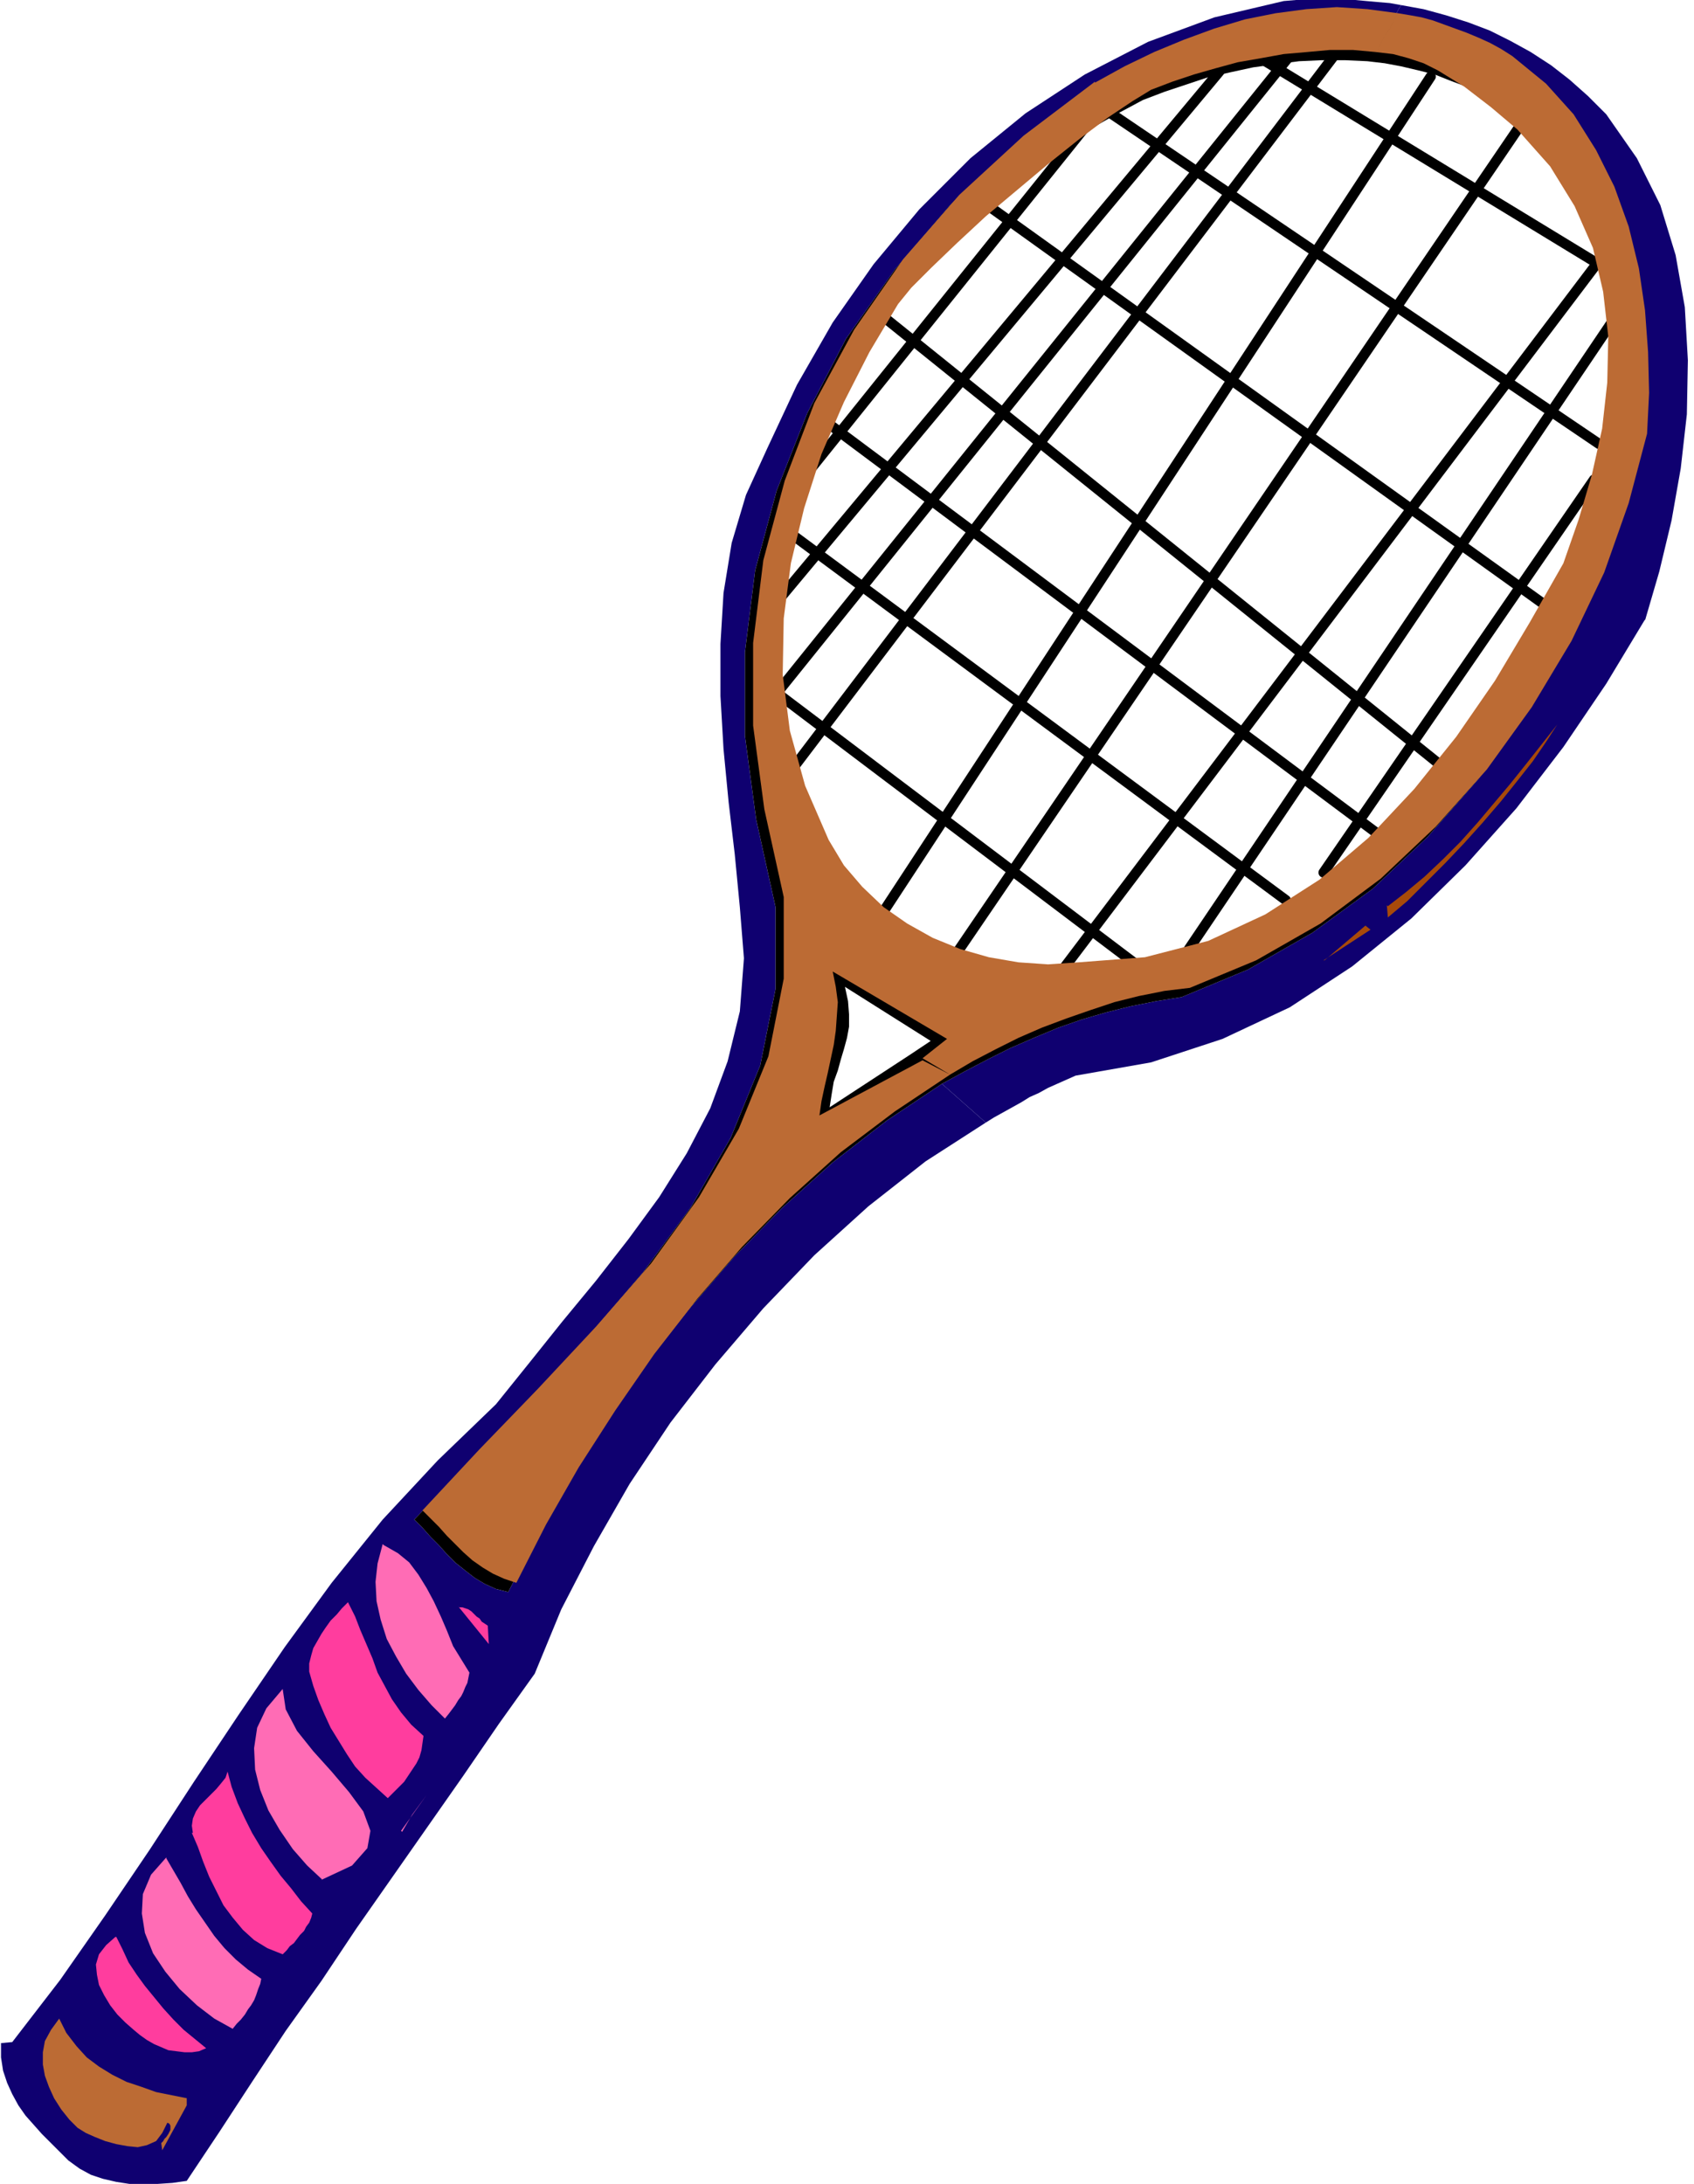
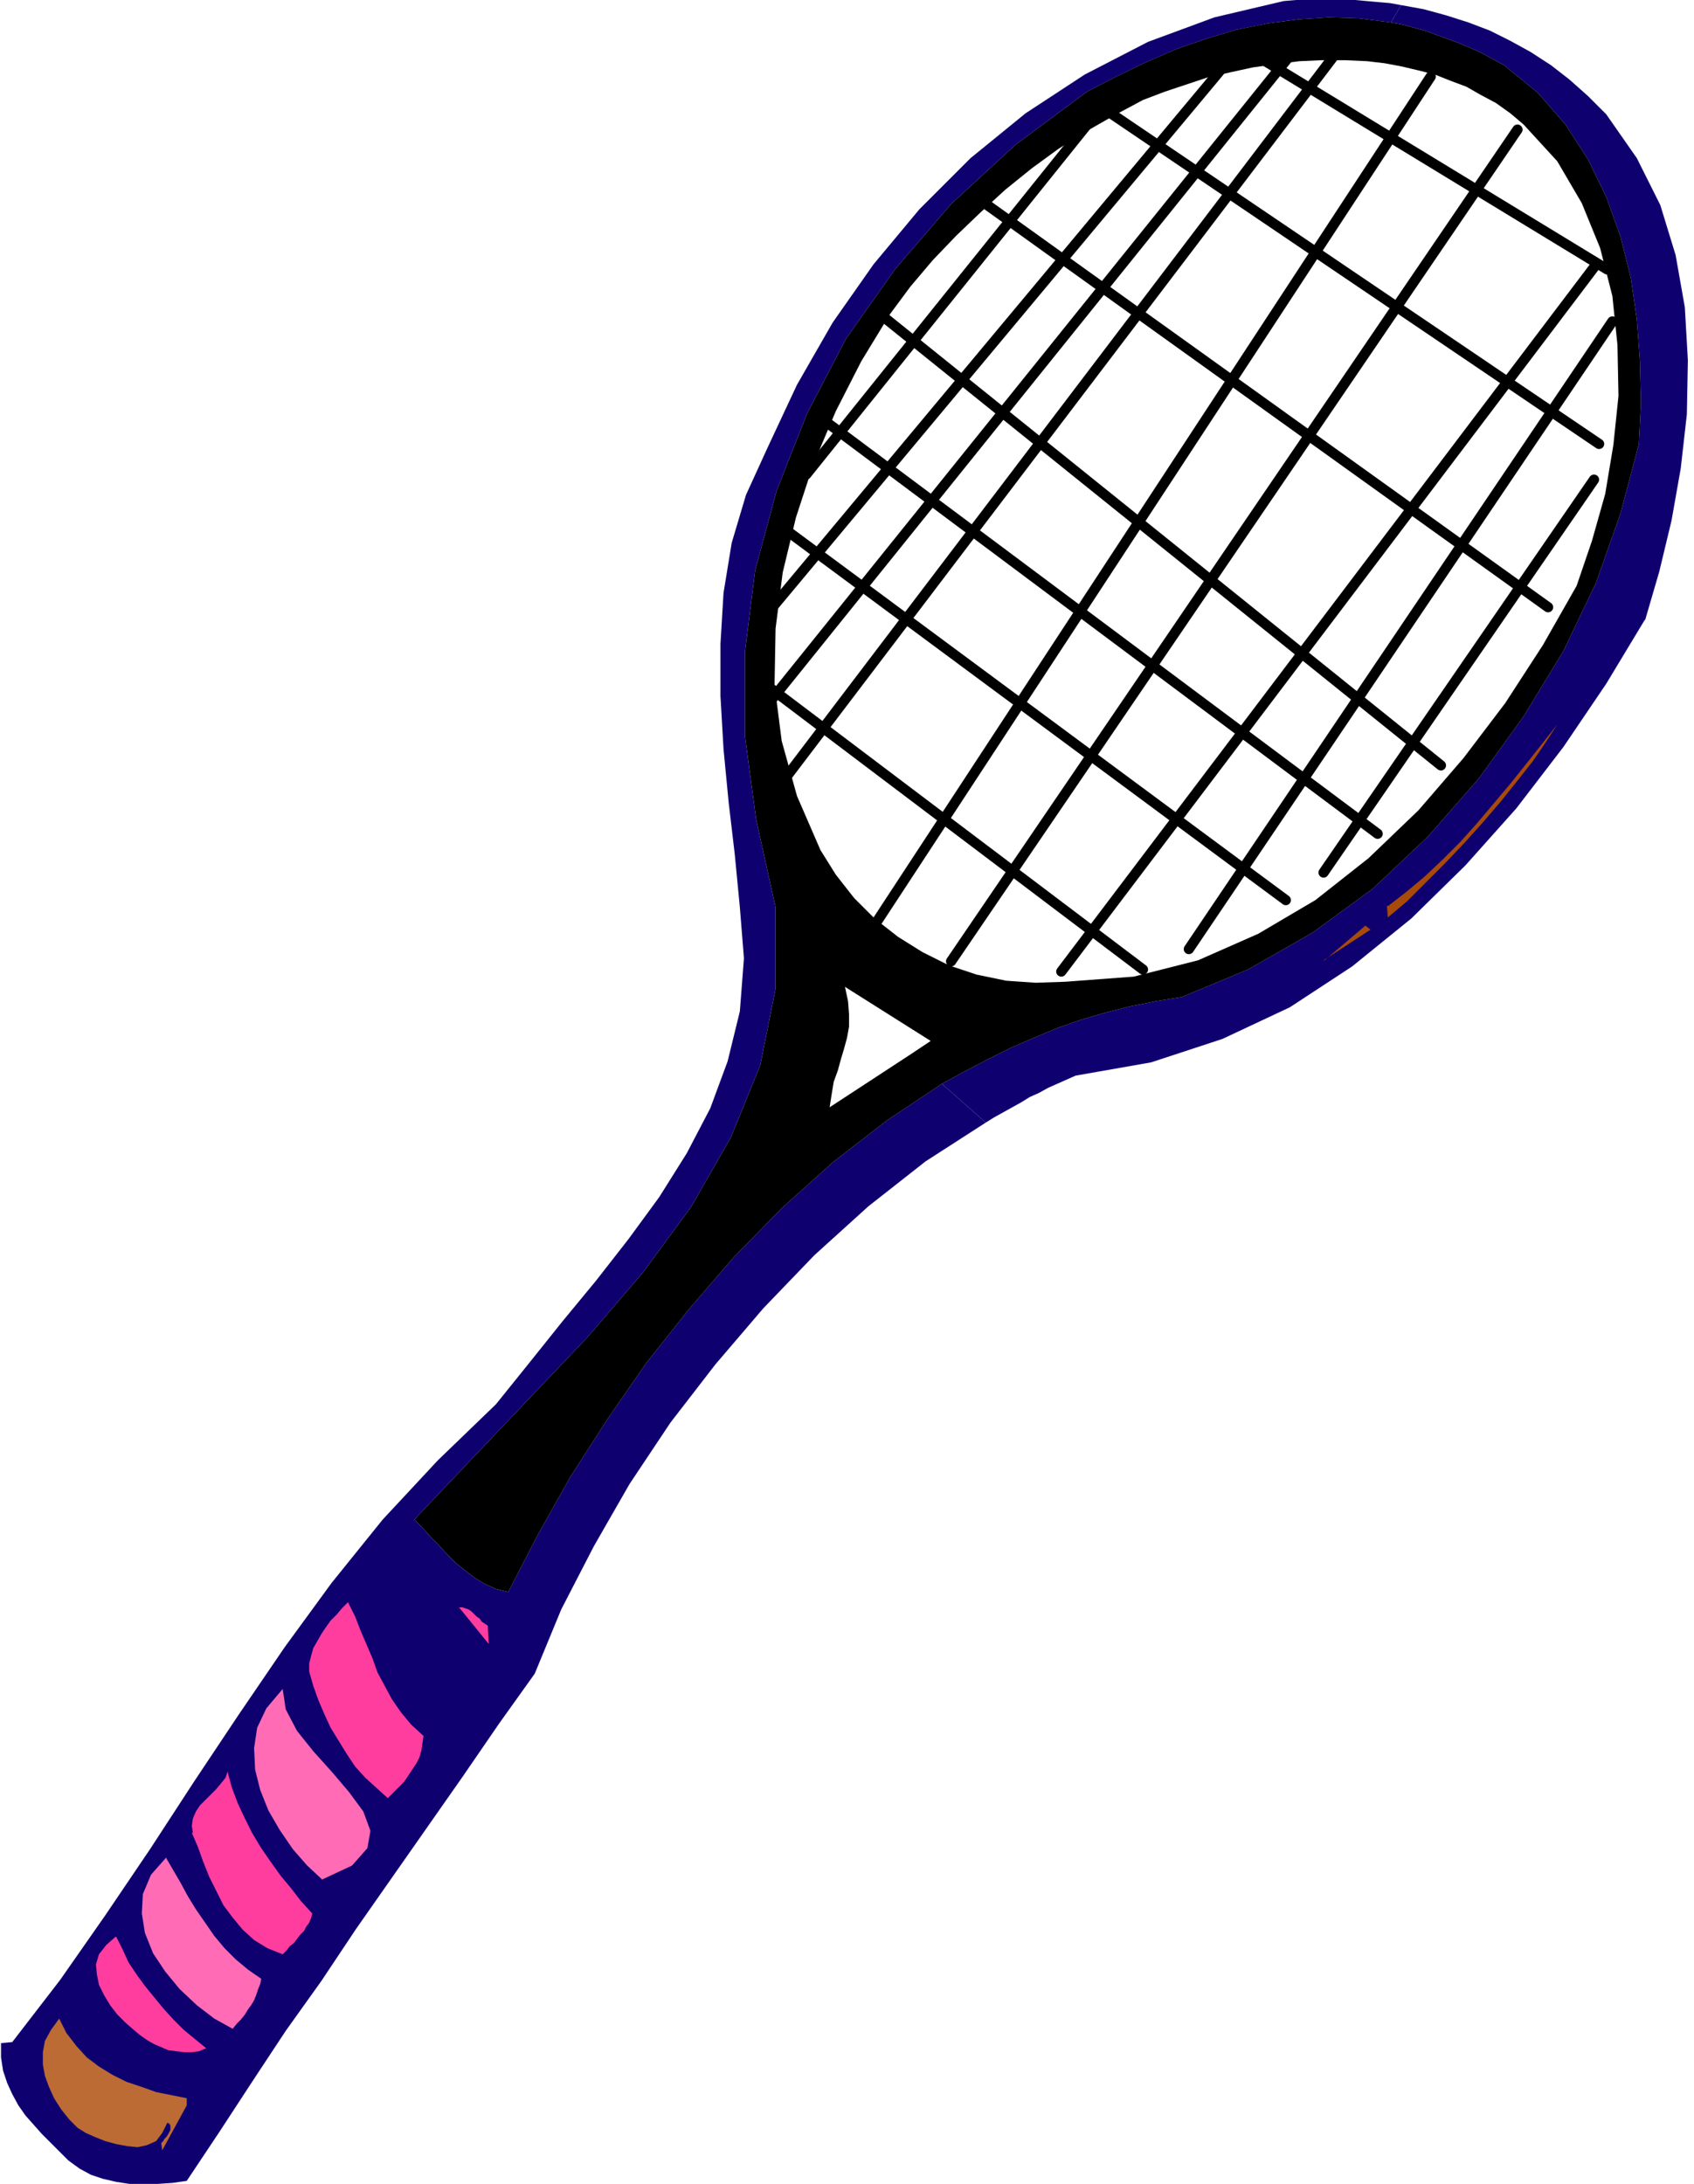
<svg xmlns="http://www.w3.org/2000/svg" fill-rule="evenodd" height="285.333" preserveAspectRatio="none" stroke-linecap="round" viewBox="0 0 1660 2140" width="221.333">
  <style>.pen1{stroke:none}.brush2{fill:#0f0070}.brush3{fill:#bc6b34}.brush4{fill:#ff3d9e}.brush5{fill:#ff6cb5}</style>
  <path class="pen1 brush2" fill-rule="nonzero" d="m923 1062 43 38-59 38-56 44-53 48-50 52-47 55-44 57-40 60-35 61-32 62-26 63-35 49-35 51-35 50-35 50-35 50-34 51-35 49-33 50-32 49-32 48-14 2-15 1-14 1-13-1-13-2-13-3-12-4-11-6-11-8-10-10-8-8-8-8-8-9-8-9-7-10-6-11-5-11-4-12-2-13v-14l11-1 47-61 44-63 44-65 43-66 44-66 45-66 46-63 50-62 54-58 57-55 33-41 32-40 33-40 32-41 30-41 27-43 23-44 17-46 12-49 4-52-4-50-5-52-6-51-5-52-3-52v-51l3-50 8-49 14-47 21-46 29-62 35-61 40-57 45-54 50-50 54-44 58-38 62-32 65-24 68-16 12-1h58l11 1 11 1 12 1 11 2-1 2-1 1-1 2-1 2-1 2-1 1-1 2-1 2-1 1-1 2-31-4-30-1-30 2-30 4-30 6-30 9-29 10-30 13-29 14-29 15-70 52-63 58-55 64-48 68-38 73-30 76-21 78-10 80v82l11 82 19 86v80l-15 75-29 71-39 68-47 64-54 63-57 60-57 60-56 59 8 8 8 9 8 8 8 9 8 8 10 8 9 7 10 6 11 5 12 3 29-56 32-57 36-56 38-55 42-53 44-51 47-48 50-45 53-41 54-36z" />
  <path class="pen1 brush2" fill-rule="nonzero" d="M158 2107v-7l2-2 1-2 2-2 2-3 1-2 1-2v-4l-1-2-2-1-5 10-6 8-9 4-9 2-10-1-11-2-11-3-10-4-9-4-8-5-8-8-8-10-7-11-5-11-4-11-2-11v-12l2-11 6-11 8-11 7 14 10 13 10 11 12 9 13 8 14 7 15 5 14 5 15 3 15 3v7l-24 44zm-27-118-8-7-8-8-7-9-6-10-5-10-2-10-1-10 3-10 7-9 10-8 6 12 6 13 8 12 8 11 9 11 9 11 10 11 10 10 11 9 11 9-7 3-7 1h-7l-8-1-8-1-7-3-7-3-7-4-7-5-6-5zm96-2-17-9-17-13-17-16-14-17-12-18-8-20-3-19 1-19 8-19 15-16 7 12 7 12 7 13 8 13 9 13 9 13 10 12 11 11 12 10 13 9-1 5-2 5-2 6-2 5-3 5-3 4-3 5-4 5-4 4-4 5zm50-73-15-5-13-8-11-10-10-12-9-12-7-14-7-14-6-15-5-14-5-14-1-7 1-7 3-7 4-6 5-5 6-6 5-5 5-6 4-5 2-6 4 15 6 16 7 15 7 14 9 15 9 13 10 14 10 12 10 13 11 12-1 4-2 5-3 4-2 4-4 4-3 4-3 4-4 3-3 4-4 4zm42-14 25-32-25 33zm-4-58-14-14-14-16-13-19-11-19-8-20-5-20-1-21 3-20 9-19 16-19 3 20 11 21 16 20 18 20 17 20 14 19 7 19-3 17-15 17-29 14zm65-81-11-9-11-10-10-11-8-12-8-13-8-13-6-13-6-14-5-14-4-14v-8l2-8 2-7 4-7 4-7 4-6 5-7 6-6 5-6 6-6 7 14 5 13 6 14 6 14 5 14 7 13 7 13 9 13 10 12 12 11-1 7-1 7-2 7-3 6-4 6-4 6-4 6-5 5-5 5-6 6zm13 33 11-16 14-19-24 36zm43-111-13-12-13-15-12-16-10-17-9-17-6-19-4-18-1-19 2-18 6-18 14 8 11 9 9 12 8 13 7 13 7 15 6 14 6 15 8 13 8 13-1 5-1 5-2 4-2 5-2 4-3 4-3 5-3 4-3 4-4 5zm13-109 4 1 3 1 3 1 3 2 2 2 3 3 3 2 2 3 3 2 3 2 1 18-29-36zm168-162-63 102 63-101zm995-805-38 63-42 62-46 60-50 56-53 52-58 47-61 40-66 31-70 23-74 13-9 4-9 4-9 4-9 5-9 4-8 5-9 5-9 5-9 5-8 5-43-38 22-12 23-12 22-11 23-10 24-10 23-8 24-7 24-6 25-5 25-4 65-27 63-36 59-43 54-51 50-57 44-61 39-64 32-67 24-68 18-68 2-40-1-41-3-41-6-41-10-40-14-39-18-37-22-34-27-31-33-27-11-6-11-6-11-5-12-5-11-4-11-4-11-4-11-3-11-3-11-2 1-2 1-1 1-2 1-2 1-1 1-2 1-2 1-2 1-1 1-2 22 4 22 6 22 7 21 8 20 10 20 11 20 13 18 14 18 16 18 18 30 43 23 46 15 49 9 51 3 52-1 53-6 53-9 51-12 50-14 48z" />
  <path class="pen1 brush2" fill-rule="nonzero" d="m1297 941 41-34 5 4-45 30zm229-231-15 19-15 19-16 20-16 19-16 19-17 19-17 17-18 17-18 15-18 14v11l19-16 18-18 19-19 19-20 18-20 18-21 16-20 15-19 13-19 11-17z" />
  <path class="pen1 brush3" fill-rule="nonzero" d="m58 1978-8 11-6 11-2 11v12l2 11 4 11 5 11 7 11 8 10 8 8 8 5 9 4 10 4 11 3 11 2 10 1 9-2 9-4 6-8 5-10 2 1 1 2v4l-1 2-1 2-2 3-2 2-1 2-2 2 1 7 24-44v-7l-15-3-15-3-14-5-15-5-14-7-13-8-12-9-10-11-10-13-7-14z" />
  <path class="pen1 brush4" fill-rule="nonzero" d="m113 1898-9 8-7 9-3 10 1 10 2 10 5 10 6 10 7 9 8 8 8 7 6 5 7 5 7 4 7 3 7 3 8 1 8 1h7l7-1 7-3-11-9-11-9-10-10-10-11-9-11-9-11-8-11-8-12-6-13-6-12z" />
  <path class="pen1 brush5" fill-rule="nonzero" d="m163 1820-15 17-8 19-1 19 3 19 8 20 12 18 14 17 17 16 17 13 18 10 4-5 4-4 4-5 3-5 3-4 3-5 2-5 2-6 2-5 1-5-13-9-12-10-11-11-10-12-9-13-9-13-8-13-7-13-7-12-7-12z" />
  <path class="pen1 brush4" fill-rule="nonzero" d="m188 1796 6 14 5 14 6 15 7 14 7 14 9 12 10 12 11 10 13 8 15 6 4-4 3-4 4-3 3-4 3-4 4-4 2-4 3-4 2-5 1-4-11-12-10-13-10-12-10-14-9-13-9-15-7-14-7-15-6-16-4-15-2 6-4 5-5 6-5 5-6 6-5 5-4 6-3 7-1 7 1 7z" />
  <path class="pen1 brush5" fill-rule="nonzero" d="m315 1842 30-14 15-17 3-17-7-19-14-19-17-20-18-20-16-20-11-21-3-20-16 19-9 19-3 20 1 21 5 20 8 20 11 19 13 19 14 16 15 14z" />
  <path class="pen1 brush4" fill-rule="nonzero" d="m341 1570-6 6-5 6-6 6-5 7-4 6-4 7-4 7-2 7-2 8v8l4 14 5 14 6 14 6 13 8 13 8 13 8 12 10 11 11 10 11 10 6-6 5-5 5-5 4-6 4-6 4-6 3-6 2-7 1-7 1-7-12-11-10-12-9-13-7-13-7-13-5-14-6-14-6-14-5-13-7-14z" />
-   <path class="pen1 brush5" fill-rule="nonzero" d="m375 1513-5 19-2 18 1 19 4 18 6 19 9 17 10 17 12 16 13 15 13 13 4-5 3-4 3-4 3-5 3-4 2-4 2-5 2-4 1-5 1-5-8-13-8-13-6-15-6-14-7-15-7-13-8-13-9-12-11-9-14-8zm18 281 25-35-14 19-10 17z" />
  <path class="pen1" fill-rule="nonzero" style="fill:#000" d="m1065 90-70 52-63 58-55 64-48 68-38 73-30 76-21 78-10 80v82l11 82 19 86v80l-15 75-29 71-39 68-47 64-54 63-57 60-57 60-56 59 8 8 8 9 8 8 8 9 8 8 10 8 9 7 10 6 11 5 12 3 29-56 32-57 36-56 38-55 42-53 44-51 47-48 50-45 53-41 54-36-32-28-78 51 2-13 2-12 4-11 3-11 3-10 3-11 2-11v-12l-1-13-3-14 84 53-21 14 32 28 22-12 23-12 22-11 23-10 24-10 23-8 24-7 24-6 25-5 25-4 65-27 63-36 59-43 54-51 50-57 44-61 39-64 32-67 24-68 18-68 2-40-1-41-3-41-6-41-10-40-14-39-18-37-22-34-27-31-33-27-11-6-11-6-11-5-12-5-11-4-11-4-11-4-11-3-11-3-11-2-3 4-2 4-2 4-2 3-3 4-2 4-2 4-2 4-2 3-3 4 17 2 16 3 17 4 16 4 15 6 16 6 14 8 15 8 14 10 13 11 33 36 24 41 18 44 12 47 5 48 1 50-5 48-8 48-13 46-15 44-33 58-37 57-41 54-44 51-49 47-52 41-56 33-59 26-63 16-67 5-29 1-29-2-29-6-27-9-26-13-24-15-23-18-20-20-18-23-15-24-23-53-15-54-7-55 1-55 7-55 13-54 17-52 22-52 25-49 28-46 20-27 22-26 23-24 24-23 24-22 26-21 26-19 27-17 28-16 28-15 21-8 21-7 21-7 22-5 23-5 22-3 23-3 22-1h23l22 1 3-4 2-3 2-4 2-4 2-4 3-4 2-3 2-4 2-4 3-4-31-4-30-1-30 2-30 4-30 6-30 9-29 10-30 13-29 14-29 15z" />
  <path class="pen1 brush4" fill-rule="nonzero" d="m449 1574 30 37-1-18-3-2-3-2-2-3-3-2-3-3-2-2-3-2-3-1-3-1h-3z" />
  <path class="pen1" fill-rule="nonzero" d="m1297 941 46-30-5-4-40 34zm62-54 1 12 19-16 18-18 19-19 19-20 18-20 18-21 16-20 15-19 13-19 11-17-15 19-15 19-16 20-16 19-16 19-17 19-17 17-18 17-18 15-18 14z" style="fill:#a84a0a" />
  <path fill="none" d="m1087 110 480 325M962 197l555 398M859 305l553 445M805 410l545 407M767 517l493 365M752 672l368 278m455-686L1240 60M770 762l537-707m-45 2L755 687m440-617L757 595m310-475L790 465m375 465 415-615m-283 540 265-385m-522 482 522-690M932 942l555-815M860 902l542-827" style="stroke:#000;stroke-width:10;stroke-linejoin:round" />
-   <path class="pen1 brush3" fill-rule="nonzero" d="m1073 80-70 53-63 58-55 63-48 69-39 72-29 76-21 78-10 81v81l11 82 19 86v80l-15 76-29 71-39 67-47 65-54 62-57 61-57 59-56 60 8 8 8 8 8 9 8 8 8 8 9 8 10 7 10 6 11 5 12 4 29-57 32-56 36-56 38-55 42-54 44-51 47-48 50-45 53-40 54-36-27-14-101 54 2-14 3-14 3-13 3-14 3-14 2-14 1-14 1-14-2-15-3-15 112 66-24 19 27 16 22-13 23-12 22-11 23-10 24-9 23-8 24-8 24-6 25-5 25-3 65-27 63-36 59-44 54-51 50-56 44-61 39-65 32-67 24-68 18-68 2-40-1-40-3-41-6-41-10-41-14-39-18-36-22-35-27-30-33-27-11-7-11-6-11-5-12-5-11-4-11-4-11-4-11-3-11-2-12-2-2 3-2 4-2 4-2 4-3 4-2 3-2 4-2 4-2 4-3 4 17 2 15 4 15 5 14 7 13 8 13 8 13 10 13 10 13 11 13 11 32 36 24 39 18 41 10 43 5 44-1 45-5 45-10 45-13 44-15 43-33 58-34 57-38 55-41 51-45 48-48 41-53 34-56 26-62 16-65 5-30 2-29-2-29-5-28-8-27-11-25-14-23-16-21-20-18-21-15-25-23-53-15-54-7-55 1-55 7-54 13-54 17-53 22-51 25-49 28-47 13-16 20-20 25-24 28-26 31-26 31-26 30-24 28-21 24-16 18-11 21-8 21-7 21-6 22-6 23-4 22-4 23-2 22-2h23l22 2 3-4 2-4 2-4 2-4 2-3 3-4 2-4 2-4 2-4 2-3-30-4-30-2-30 2-30 4-30 6-30 9-30 11-29 12-29 14-29 16z" />
</svg>